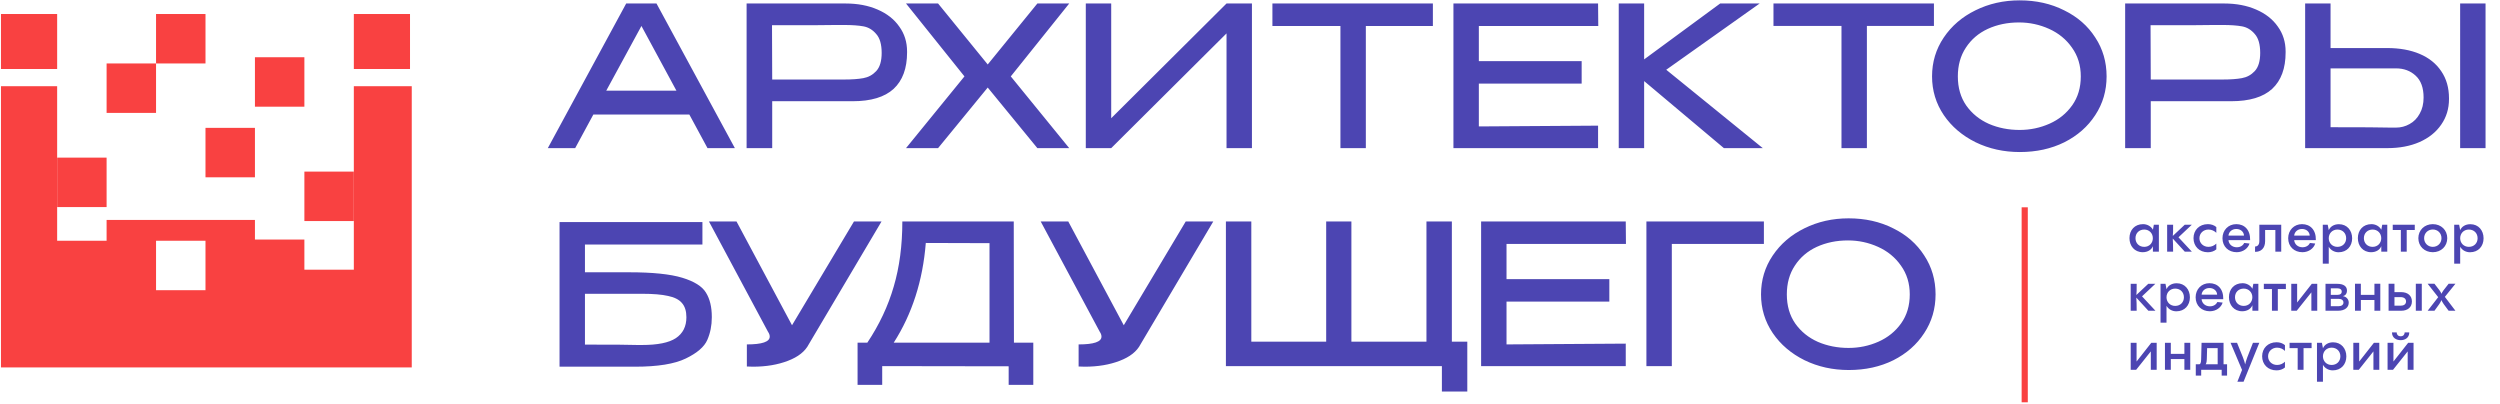
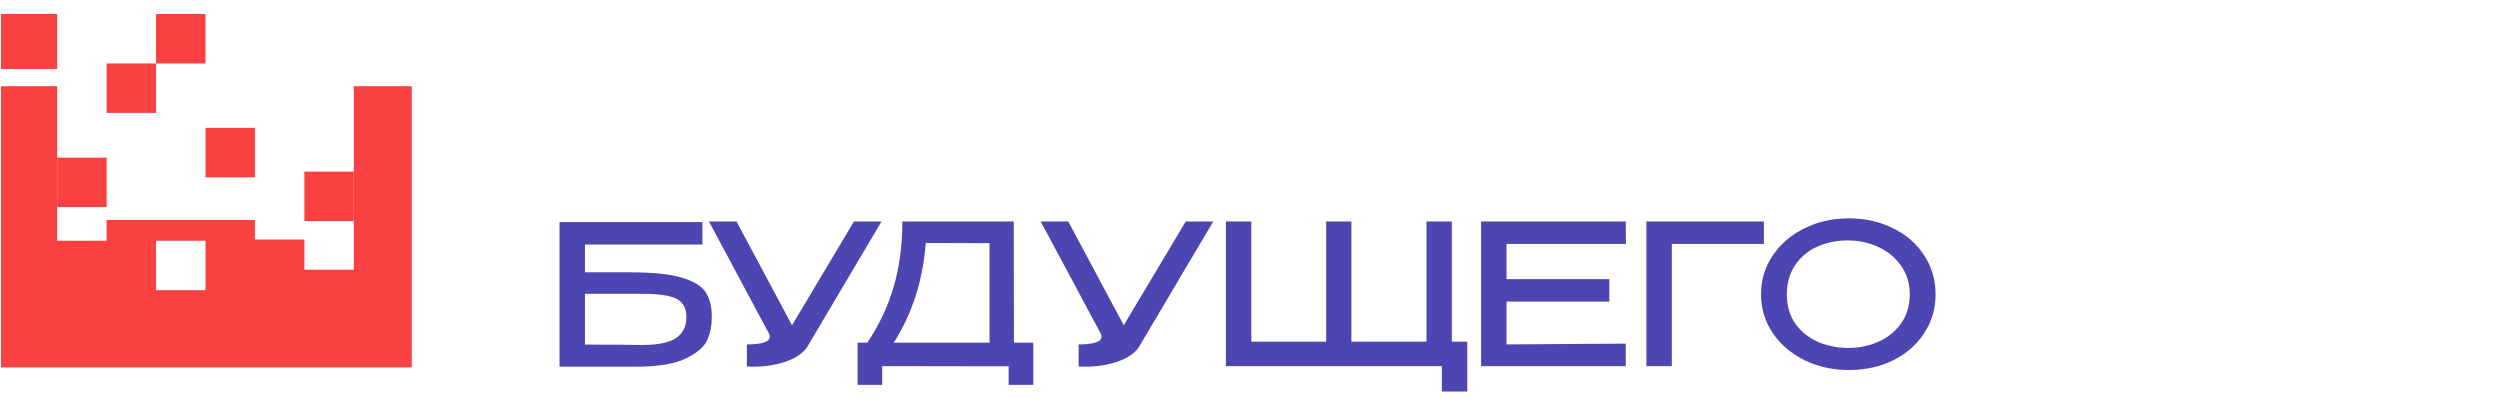
<svg xmlns="http://www.w3.org/2000/svg" xml:space="preserve" width="537.633mm" height="86.783mm" version="1.0" style="shape-rendering:geometricPrecision; text-rendering:geometricPrecision; image-rendering:optimizeQuality; fill-rule:evenodd; clip-rule:evenodd" viewBox="0 0 53763.32 8678.32">
  <defs>
    <style type="text/css"> .str0 {stroke:#F94141;stroke-width:132.36;stroke-miterlimit:4} .fil2 {fill:none;fill-rule:nonzero} .fil0 {fill:#4C45B2;fill-rule:nonzero} .fil1 {fill:#F94141;fill-rule:nonzero} </style>
  </defs>
  <g id="Слой_x0020_1">
-     <path class="fil0" d="M51527.42 2744.24c103.72,0 200.38,-25.23 289.99,-75.67 92.78,-50.45 165.45,-124.71 218.72,-222.78 56.09,-98.08 83.96,-214.39 83.96,-348.9 0,-210.15 -57.5,-367.1 -172.16,-470.78 -112.18,-103.68 -252.23,-155.54 -420.51,-155.54l-4.23 0 -1403.7 0 0 1265.27c663.92,0 1094.31,2.79 1290.46,8.4l117.47 0zm1378.66 -2669.23l546.45 0 0 3110.59 -546.45 0 0 -3110.59zm-1567.75 958.43c266.35,0 498.83,42.02 697.8,126.08 198.96,84.07 353.13,207.37 462.49,369.93 111.83,162.52 167.92,357.29 167.92,584.27l0 16.82c0,207.37 -56.09,390.92 -167.92,550.65 -109.36,159.74 -264.94,284.45 -466.73,374.09 -198.96,86.89 -428.62,130.32 -689.32,130.32l-1769.54 0 0 -3110.59 546.46 0 0 958.43 1210.38 0 8.46 0zm-3538.71 676.73c167.92,0 305.15,-9.8 411.69,-29.42 109.36,-19.61 201.79,-70.06 277.64,-151.3 78.31,-84.07 117.47,-214.39 117.47,-390.95 0,-184.93 -39.16,-320.85 -117.47,-407.74 -75.85,-89.68 -166.87,-144.29 -273.41,-163.94 -106.53,-19.61 -245.18,-29.42 -415.92,-29.42l-180.98 0c-81.13,0 -221.19,1.41 -420.15,4.23l-950.03 0 4.23 1168.54 1542.7 0 4.23 0zm29.28 -1635.16c260.7,0 490.36,43.47 689.33,130.32 201.79,86.89 357.36,208.77 466.72,365.72 111.83,154.13 167.93,333.49 167.93,538.03l0 16.82c0,344.67 -96.67,606.71 -289.99,786.06 -193.32,176.53 -486.13,264.8 -878.41,264.8l-1731.79 0 0 1008.84 -550.69 0 0 -3110.59 2126.9 0zm-4396.32 2719.67c226.84,0 441.33,-44.83 643.12,-134.51 201.79,-89.68 364.06,-221.37 487.54,-395.11 123.47,-173.75 184.85,-381.14 184.85,-622.13 0,-235.4 -62.79,-441.36 -189.09,-617.92 -123.12,-176.53 -287.16,-311.05 -491.77,-403.54 -204.61,-92.47 -420.51,-138.72 -647.35,-138.72 -246.59,0 -470.95,46.25 -672.39,138.72 -198.97,92.49 -355.95,227.01 -470.96,403.54 -115,173.74 -172.51,379.73 -172.51,617.92 0,243.81 60.33,452.58 180.98,626.33 123.12,173.74 285.75,305.43 487.54,395.11 201.79,86.89 421.92,130.31 660.04,130.31zm0 -2786.91c355.96,0 675.22,71.48 958.15,214.39 286.1,140.12 508.7,334.85 668.51,584.27 162.63,246.62 243.77,525.42 243.77,836.5 0,308.26 -81.14,585.69 -243.77,832.28 -159.81,246.62 -381,441.36 -664.28,584.3 -282.93,140.09 -602.19,210.15 -958.14,210.15 -344.67,0 -661.46,-70.06 -950.03,-210.15 -288.58,-142.94 -517.18,-337.68 -685.1,-584.3 -168.27,-249.42 -252.23,-526.84 -252.23,-832.28 0,-308.25 83.96,-587.09 252.23,-836.5 167.92,-249.42 395.11,-444.15 680.86,-584.27 288.58,-142.91 605.37,-214.39 950.03,-214.39zm-1842.55 67.24l0 483.41 -1441.81 0 0 2627.18 -546.45 0 0 -2627.18 -1462.62 0 0 -483.41 3450.88 0zm-3450.88 470.82l0 -470.82 3450.88 0 -3450.88 470.82zm-2306.11 954.19l2076.45 1685.58 -836.43 0 -1715.21 -1441.77 0 1441.77 -546.38 0 0 -3110.59 546.38 0 0 1202.2 1635.13 -1202.2 849.13 0 -2009.07 1425.01zm-1818.99 298.45l-2211.03 0 0 920.54 2564.13 -16.79 0 483.38 -3110.59 0 0 -3110.59 3110.59 0 4.2 483.41 -2568.33 0 0 756.64 2211.03 0 0 483.41zm-3199.41 -1723.46l0 483.41 -1441.8 0 0 2627.18 -546.46 0 0 -2627.18 -1462.79 0 0 -483.41 3451.05 0zm-3451.05 470.82l0 -470.82 3451.05 0 -3451.05 470.82zm-3466.71 -470.82l0 2467.47 2480.03 -2467.47 546.45 0 0 3110.59 -546.45 0 0 -2467.44 -2480.03 2467.44 -546.45 0 0 -3110.59 546.45 0zm-1587.92 0l685.16 0 -1256.84 1567.92 1256.84 1542.67 -685.16 0 -1067.69 -1303.06 -1067.68 1303.06 -689.4 0 1256.85 -1542.67 -1256.85 -1567.92 689.4 0 1067.68 1311.49 1067.69 -1311.49zm-4155.51 1635.16c168.13,0 305.47,-9.8 411.93,-29.42 109.29,-19.61 201.76,-70.06 277.43,-151.3 78.46,-84.07 117.72,-214.39 117.72,-390.95 0,-184.93 -39.26,-320.85 -117.72,-407.74 -75.67,-89.68 -166.72,-144.29 -273.23,-163.94 -106.47,-19.61 -245.18,-29.42 -416.13,-29.42l-180.77 0c-81.24,0 -221.37,1.41 -420.33,4.23l-950 0 4.2 1168.54 1542.7 0 4.2 0zm29.42 -1635.16c260.63,0 490.39,43.47 689.36,130.32 201.79,86.89 357.29,208.77 466.58,365.72 112.12,154.13 168.14,333.49 168.14,538.03l0 16.82c0,344.67 -96.66,606.71 -290.02,786.06 -193.36,176.53 -486.2,264.8 -878.52,264.8l-1731.86 0 0 1008.84 -550.65 0 0 -3110.59 2126.97 0zm-4388.56 483.41l-756.64 1391.36 1509.05 0 -752.41 -1391.36zm2009.25 2627.18l-588.47 0 -390.91 -722.99 -2063.93 0 -390.91 722.99 -588.51 0 1685.61 -3110.59 651.55 0 1685.57 3110.59z" />
    <path class="fil0" d="M39754.52 7482.34c226.84,0 441.33,-44.84 643.12,-134.52 201.79,-89.64 364.42,-221.36 487.54,-395.11 123.47,-173.74 184.85,-381.1 184.85,-622.12 0,-235.37 -62.79,-441.36 -189.09,-617.89 -123.12,-176.57 -287.16,-311.08 -491.77,-403.54 -204.61,-92.47 -420.51,-138.72 -647.35,-138.72 -246.59,0 -470.6,46.25 -672.39,138.72 -198.97,92.46 -355.95,226.97 -470.96,403.54 -115.01,173.74 -172.16,379.69 -172.16,617.89 0,243.8 59.98,452.58 180.63,626.32 123.12,173.74 285.75,305.47 487.54,395.15 201.78,86.85 421.92,130.28 660.04,130.28zm0 -2786.88c355.96,0 675.22,71.44 958.5,214.35 285.75,140.12 508.35,334.89 668.16,584.31 162.63,246.59 243.77,525.42 243.77,836.47 0,308.26 -81.14,585.68 -243.77,832.31 -159.81,246.59 -381,441.36 -664.28,584.27 -282.93,140.12 -602.19,210.18 -958.14,210.18 -344.67,0 -661.46,-70.06 -950.03,-210.18 -288.58,-142.91 -517.18,-337.68 -685.1,-584.27 -168.27,-249.42 -252.23,-526.84 -252.23,-832.31 0,-308.26 83.96,-587.09 252.23,-836.47 167.92,-249.42 395.11,-444.19 680.86,-584.31 288.57,-142.91 605.37,-214.35 950.03,-214.35zm-1821.39 67.24l0 483.41 -1980.14 0 0 2627.18 -546.45 0 0 -3110.59 2526.59 0zm-3323.87 1723.43l-2211.04 0 0 920.57 2564.13 -16.83 0 483.42 -3110.58 0 0 -3110.59 3110.58 0 4.2 483.41 -2568.33 0 0 756.61 2211.04 0 0 483.41zm-3933.05 -1723.43l546.45 0 0 2585.12 332.11 0 0 1071.92 -546.45 0 0 -546.45 -4644.85 0 0 -3110.59 546.45 0 0 2585.12 1609.94 0 0 -2585.12 542.22 0 0 2585.12 1614.13 0 0 -2585.12zm-4584.21 0l-1563.68 2639.77c-78.46,154.13 -228.39,273.23 -449.8,357.33 -218.58,84.06 -469.37,126.08 -752.4,126.08 -56.06,0 -99.48,-1.41 -130.32,-4.2l0 -474.98c327.88,0 491.81,-56.05 491.81,-168.17 0,-33.62 -12.59,-68.65 -37.82,-105.05l-1269.47 -2370.78 592.7 0 1193.81 2232.06 1332.47 -2232.06 592.7 0zm-6182.64 462.39c-64.45,812.66 -294.25,1527.24 -689.4,2143.76l2059.73 0 0 -2139.56 -1370.33 -4.2zm1895.76 2143.76l416.14 0 0 907.94 -529.63 0 0 -399.31 -2719.67 -4.19 0 403.5 -529.62 0 0 -907.94 210.18 0c257.81,-386.72 446.97,-788.85 567.44,-1206.4 123.33,-417.54 184.96,-884.13 184.96,-1399.75l2396 0 4.2 2606.15zm-2847.52 -2606.15l-1563.72 2639.77c-78.46,154.13 -228.39,273.23 -449.76,357.33 -218.58,84.06 -469.37,126.08 -752.4,126.08 -56.06,0 -99.48,-1.41 -130.32,-4.2l0 -474.98c327.87,0 491.81,-56.05 491.81,-168.17 0,-33.62 -12.63,-68.65 -37.85,-105.05l-1269.44 -2370.78 592.7 0 1193.77 2232.06 1332.51 -2232.06 592.7 0zm-5150.69 2656.6c336.3,0 578.69,-49.04 727.21,-147.11 151.34,-100.9 226.98,-250.83 226.98,-449.79 0,-131.7 -32.21,-234 -96.66,-306.85 -61.67,-72.85 -161.15,-123.3 -298.45,-151.31 -134.52,-30.83 -320.89,-46.25 -559.08,-46.25l-4.2 0 -1223.19 0 0 1092.91c619.3,0 996.21,2.79 1130.72,8.4l96.67 0zm-277.43 -1563.69c504.44,0 885.54,39.23 1143.35,117.69 257.81,78.45 427.36,184.96 508.64,319.47 84.07,134.52 126.08,308.26 126.08,521.23l0 12.59c0,173.75 -32.21,334.9 -96.66,483.42 -64.45,148.52 -218.58,281.62 -462.39,399.34 -241.01,117.69 -603.92,176.53 -1088.7,176.53l-1626.73 0 0 -3110.58 3072.73 0 0 483.41 -2526.28 0 0 596.9 949.96 0z" />
    <polygon class="fil1" points="20.86,1483.79 1229.06,1483.79 1229.06,301.28 20.86,301.28 " />
-     <polygon class="fil1" points="7609.31,1483.81 8817.5,1483.81 8817.5,301.3 7609.31,301.3 " />
-     <polygon class="fil1" points="5482.44,2294.42 6545.82,2294.42 6545.82,1231.04 5482.44,1231.04 " />
    <polygon class="fil1" points="4419.14,3813.03 5482.51,3813.03 5482.51,2749.65 4419.14,2749.65 " />
    <polygon class="fil1" points="6545.86,4753.74 7609.24,4753.74 7609.24,3690.36 6545.86,3690.36 " />
    <polygon class="fil1" points="3355.83,1364.68 4419.24,1364.68 4419.24,301.3 3355.83,301.3 " />
    <polygon class="fil1" points="1228.97,4453.18 2292.34,4453.18 2292.34,3389.8 1228.97,3389.8 " />
    <polygon class="fil1" points="2292.42,2428.02 3355.79,2428.02 3355.79,1364.64 2292.42,1364.64 " />
-     <path class="fil1" d="M3355.83 5177.43l1063.38 0 0 1063.41 -1063.38 0 0 -1063.41zm5499.03 2724.15l0 -6047.53 -1245.52 -0.03 0.04 2388.55 0 487.33 0 1070.04 -1063.42 0 0 -648.33 -1063.38 0 0 -421.71 -3190.13 0 0 447.53 -1063.41 0 0 -447.53 0 -615.85 0 -2260.07 -1208.2 0 0 6047.6 8834.02 0z" />
-     <path class="fil0" d="M51471.68 7774.83l316.45 -402.35 116.06 0 0 580.04 -126.29 0 0 -395.64 -315.04 395.64 -117.47 0 0 -580.04 126.29 0 0 402.35zm155.58 -459.32c-90.66,0 -186.97,-46.96 -186.97,-167.64l100.89 0c0,42.44 25.4,83.82 86.08,83.82 60.32,0 85.72,-41.38 85.72,-83.82l99.49 0c0,120.68 -95.96,167.64 -185.21,167.64zm-892.18 459.32l316.45 -402.35 116.06 0 0 580.04 -126.29 0 0 -395.64 -315.04 395.64 -117.47 0 0 -580.04 126.29 0 0 402.35zm-592.66 73.76c109.71,0 188.03,-77.12 188.03,-185.52 0,-109.54 -78.32,-186.66 -188.03,-186.66 -108.31,0 -186.62,80.47 -186.62,186.66 0,105.05 78.31,185.52 186.62,185.52zm31.39 -487.29c176.75,0 285.05,135.25 285.05,302.86 0,172.12 -112.89,300.64 -291.75,300.64 -87.13,0 -167.57,-42.48 -211.31,-118.47l0 363.22 -128.41 0 0 -837.07 106.18 0 22.23 115.11 0 3.36c31.4,-78.22 112.89,-129.65 218.01,-129.65zm-635.35 591.22l-126.29 0 0 -466.05 -174.27 0 0 -113.99 473.78 0 0 113.99 -173.22 0 0 466.05zm-580.67 12.28c-185.56,0 -309.74,-128.52 -309.74,-302.86 0,-173.22 124.18,-301.73 309.74,-301.73 70.2,0 133,21.23 180.97,62.58l0 124.04c-43.39,-42.48 -100.54,-70.42 -168.62,-70.42 -110.78,0 -194.38,80.47 -194.38,186.66 0,106.15 83.6,185.52 194.38,185.52 68.08,0 125.23,-27.94 168.62,-70.41l0 124.03c-47.97,41.35 -110.77,62.59 -180.97,62.59zm-507.29 -592.32l136.52 0 -338.67 837.07 -132.99 0 100.54 -253.68 -246.95 -583.39 139.7 0c120.65,290.59 158.75,390.03 174.28,463.8 14.46,-72.64 49.03,-170.99 167.57,-463.8zm-1019.18 461.58l260.35 0 0 -347.59 -226.84 0 -6.7 239.18c-2.47,68.16 -15.87,99.45 -26.81,108.41zm386.64 -461.58l0 461.58 75.85 0 0 243.63 -116.06 0 0 -125.17 -440.62 0 0 125.17 -116.07 0 0 -243.63 74.79 0c20.11,0 39.16,-26.85 40.22,-100.58l9.17 -361 472.72 0zm-842.08 238.06l0 -238.06 126.3 0 0 580.04 -126.3 0 0 -231.35 -291.74 0 0 231.35 -126.3 0 0 -580.04 126.3 0 0 238.06 291.74 0zm-1028.34 164.29l316.09 -402.35 116.41 0 0 580.04 -126.29 0 0 -395.64 -315.03 395.64 -117.48 0 0 -580.04 126.3 0 0 402.35zm6710.54 -1672.35l146.4 0 -227.19 281.63 227.19 298.41 -146.4 0c-97.37,-126.29 -136.53,-183.3 -154.52,-229.09 -16.58,45.79 -53.62,102.8 -149.58,229.09l-146.4 0 226.83 -291.71 -226.83 -288.33 146.4 0c98.43,122.95 134.06,172.12 150.99,215.69 15.52,-40.22 51.15,-90.52 153.11,-215.69zm-1164.52 471.63l131.94 0c70.2,0 117.12,-31.29 117.12,-91.65 0,-60.36 -46.92,-92.75 -117.12,-92.75l-131.94 0 0 184.4zm459.31 -471.63l128.41 0 0 580.04 -128.41 0 0 -580.04zm-459.31 179.95l146.4 0c136.52,0 228.95,75.99 228.95,200.03 0,125.17 -92.43,200.06 -228.95,200.06l-272.7 0 0 -580.04 126.3 0 0 179.95zm-430.75 58.11l0 -238.06 126.3 0 0 580.04 -126.3 0 0 -231.35 -291.74 0 0 231.35 -126.3 0 0 -580.04 126.3 0 0 238.06 291.74 0zm-938.03 244.75l165.45 0c65.97,0 106.19,-31.29 106.19,-79.37 0,-49.14 -40.22,-79.34 -104.07,-79.34l-167.57 0 0 158.71zm145.34 -384.45l-145.34 0 0 139.7 145.34 0c54.68,0 89.26,-22.37 89.26,-69.29 0,-45.82 -34.58,-70.41 -89.26,-70.41zm113.95 167.64c74.79,11.18 126.29,67.06 126.29,139.7 0,99.45 -79.37,174.34 -230.36,174.34l-269.17 0 0 -578.91 252.59 0c134.06,0 208.84,52.53 208.84,144.15 0,74.89 -41.27,110.66 -88.19,120.72zm-983.54 136.35l316.08 -402.35 116.42 0 0 580.04 -126.29 0 0 -395.64 -315.39 395.64 -117.12 0 0 -580.04 126.3 0 0 402.35zm-415.22 177.69l-126.3 0 0 -466.05 -174.62 0 0 -113.99 474.13 0 0 113.99 -173.21 0 0 466.05zm-733.43 -103.93c108.3,0 185.56,-80.47 185.56,-186.65 0,-105.06 -77.26,-185.53 -185.56,-185.53 -109.71,0 -187.68,77.12 -187.68,185.53 0,109.53 77.97,186.65 187.68,186.65zm186.62 -365.48l20.11 -110.63 108.3 0 0 580.04 -128.41 0 0 -118.46c-32.45,79.34 -112.89,129.64 -219.07,129.64 -176.39,0 -285.05,-135.25 -285.05,-302.89 0,-172.09 112.89,-300.6 291.75,-300.6 87.13,0 167.57,42.47 212.37,118.46l0 4.44zm-923.92 -18.98c-91.37,0 -161.93,60.36 -168.63,143.06l334.08 0c-3.18,-81.6 -70.2,-143.06 -165.45,-143.06zm0 -103.92c176.74,0 303.03,122.9 297.39,344.2l-466.02 0c7.76,90.52 82.9,153.11 178.86,153.11 82.55,0 136.17,-42.48 160.86,-92.75l112.89 12.28c-31.4,103.93 -138.64,186.65 -274.81,186.65 -176.74,0 -306.21,-119.59 -306.21,-300.63 0,-172.12 123.82,-302.86 297.04,-302.86zm-736.6 488.38c109.71,0 187.67,-77.12 187.67,-185.52 0,-109.54 -77.96,-186.66 -187.67,-186.66 -108.31,0 -186.62,80.47 -186.62,186.66 0,105.05 78.31,185.52 186.62,185.52zm31.39 -487.29c176.39,0 285.05,135.25 285.05,302.86 0,172.12 -112.89,300.64 -291.75,300.64 -87.14,0 -167.57,-42.48 -211.31,-118.47l0 363.22 -128.41 0 0 -837.07 106.18 0 22.23 115.11 0 3.36c31.39,-78.22 112.89,-129.65 218.01,-129.65zm-744.36 281.66l288.22 309.56 -152.05 0 -259.29 -282.75c5.65,70.41 7.76,156.46 7.76,282.75l-128.41 0 0 -580.04 128.41 0c0,128.52 0,193.36 -6.7,241.41l257.18 -241.41 152.04 0 -287.16 270.48zm7028.39 -1064.37c109.72,0 188.03,-77.12 188.03,-185.52 0,-109.54 -78.31,-186.66 -188.03,-186.66 -108.3,0 -186.62,80.47 -186.62,186.66 0,105.05 78.32,185.52 186.62,185.52zm31.4 -487.29c176.74,0 285.05,135.25 285.05,302.86 0,172.12 -112.89,300.64 -291.75,300.64 -87.14,0 -167.57,-42.48 -211.32,-118.47l0 363.22 -128.41 0 0 -837.07 106.19 0 22.22 115.11 0 3.36c31.4,-78.22 112.89,-129.65 218.02,-129.65zm-806.8 487.29c107.24,0 186.62,-80.47 186.62,-186.65 0,-107.28 -79.38,-186.62 -186.62,-186.62 -106.19,0 -186.62,79.34 -186.62,186.62 0,106.18 80.43,186.65 186.62,186.65zm0 115.11c-178.86,0 -310.8,-127.42 -310.8,-301.76 0,-173.22 131.94,-301.73 310.8,-301.73 179.91,0 310.8,128.51 310.8,301.73 0,174.34 -130.89,301.76 -310.8,301.76zm-560.92 -11.18l-126.29 0 0 -466.05 -174.28 0 0 -113.99 473.79 0 0 113.99 -173.22 0 0 466.05zm-733.42 -103.93c108.65,0 185.56,-80.47 185.56,-186.65 0,-105.06 -76.91,-185.53 -185.56,-185.53 -109.36,0 -187.68,77.12 -187.68,185.53 0,109.53 78.32,186.65 187.68,186.65zm186.62 -365.48l20.1 -110.63 108.66 0 0 580.04 -128.76 0 0 -118.46c-32.11,79.34 -112.54,129.64 -218.73,129.64 -176.74,0 -285.04,-135.25 -285.04,-302.89 0,-172.09 112.89,-300.6 291.75,-300.6 87.13,0 167.57,42.47 212.02,118.46l0 4.44zm-943.33 365.48c109.71,0 187.68,-77.12 187.68,-185.52 0,-109.54 -77.97,-186.66 -187.68,-186.66 -108.3,0 -186.62,80.47 -186.62,186.66 0,105.05 78.32,185.52 186.62,185.52zm31.4 -487.29c176.38,0 285.04,135.25 285.04,302.86 0,172.12 -112.89,300.64 -291.75,300.64 -87.13,0 -167.57,-42.48 -211.31,-118.47l0 363.22 -128.41 0 0 -837.07 106.18 0 22.23 115.11 0 3.36c31.4,-78.22 112.89,-129.65 218.02,-129.65zm-793.05 102.83c-91.72,0 -161.92,60.36 -168.63,143.06l334.08 0c-3.52,-81.6 -70.55,-143.06 -165.45,-143.06zm0 -103.92c176.74,0 303.04,122.9 297.39,344.2l-466.02 0c7.76,90.52 82.55,153.11 178.86,153.11 82.55,0 136.17,-42.48 160.87,-92.75l112.89 12.28c-31.4,103.93 -138.64,186.65 -275.17,186.65 -176.39,0 -306.21,-119.59 -306.21,-300.63 0,-172.12 124.18,-302.86 297.39,-302.86zm-1010.35 595.66l1.05 -113.98c44.81,-2.26 91.73,-26.85 91.73,-119.59l0 -349.82 470.6 0 0 580.04 -126.29 0 0 -466.05 -220.14 0 0 238.05c0,160.94 -95.25,233.57 -216.95,231.35zm-402.88 -491.74c-91.72,0 -161.92,60.36 -168.62,143.06l334.08 0c-3.53,-81.6 -70.56,-143.06 -165.46,-143.06zm0 -103.92c176.39,0 302.69,122.9 297.39,344.2l-466.01 0c7.76,90.52 82.55,153.11 178.5,153.11 82.9,0 136.53,-42.48 161.22,-92.75l112.89 12.28c-31.4,103.93 -138.64,186.65 -275.17,186.65 -176.39,0 -306.21,-119.59 -306.21,-300.63 0,-172.12 124.18,-302.86 297.39,-302.86zm-611.01 604.59c-185.21,0 -309.38,-128.52 -309.38,-302.86 0,-173.22 124.17,-301.73 309.38,-301.73 70.56,0 133,21.23 181.33,62.58l0 124.04c-43.74,-42.48 -100.89,-70.42 -168.98,-70.42 -110.42,0 -194.38,80.47 -194.38,186.66 0,106.15 83.96,185.52 194.38,185.52 68.09,0 125.24,-27.94 168.98,-70.41l0 124.03c-48.33,41.35 -110.77,62.59 -181.33,62.59zm-632.53 -321.84l288.22 309.56 -152.05 0 -259.29 -282.75c5.65,70.41 7.76,156.46 7.76,282.75l-128.41 0 0 -580.04 128.41 0c0,128.52 0,193.36 -6.7,241.41l257.18 -241.41 152.04 0 -287.16 270.48zm-736.6 205.63c108.3,0 185.21,-80.47 185.21,-186.65 0,-105.06 -76.91,-185.53 -185.21,-185.53 -109.71,0 -188.03,77.12 -188.03,185.53 0,109.53 78.32,186.65 188.03,186.65zm186.62 -365.48l20.11 -110.63 108.3 0 0 580.04 -128.41 0 0 -118.46c-32.45,79.34 -112.89,129.64 -219.07,129.64 -176.75,0 -285.05,-135.25 -285.05,-302.89 0,-172.09 112.89,-300.6 291.75,-300.6 87.13,0 167.57,42.47 212.37,118.46l0 4.44z" />
-     <line class="fil2 str0" x1="43542.3" y1="4458.22" x2="43542.3" y2="8651.62" />
+     <path class="fil1" d="M3355.83 5177.43l1063.38 0 0 1063.41 -1063.38 0 0 -1063.41zm5499.03 2724.15l0 -6047.53 -1245.52 -0.03 0.04 2388.55 0 487.33 0 1070.04 -1063.42 0 0 -648.33 -1063.38 0 0 -421.71 -3190.13 0 0 447.53 -1063.41 0 0 -447.53 0 -615.85 0 -2260.07 -1208.2 0 0 6047.6 8834.02 0" />
  </g>
</svg>